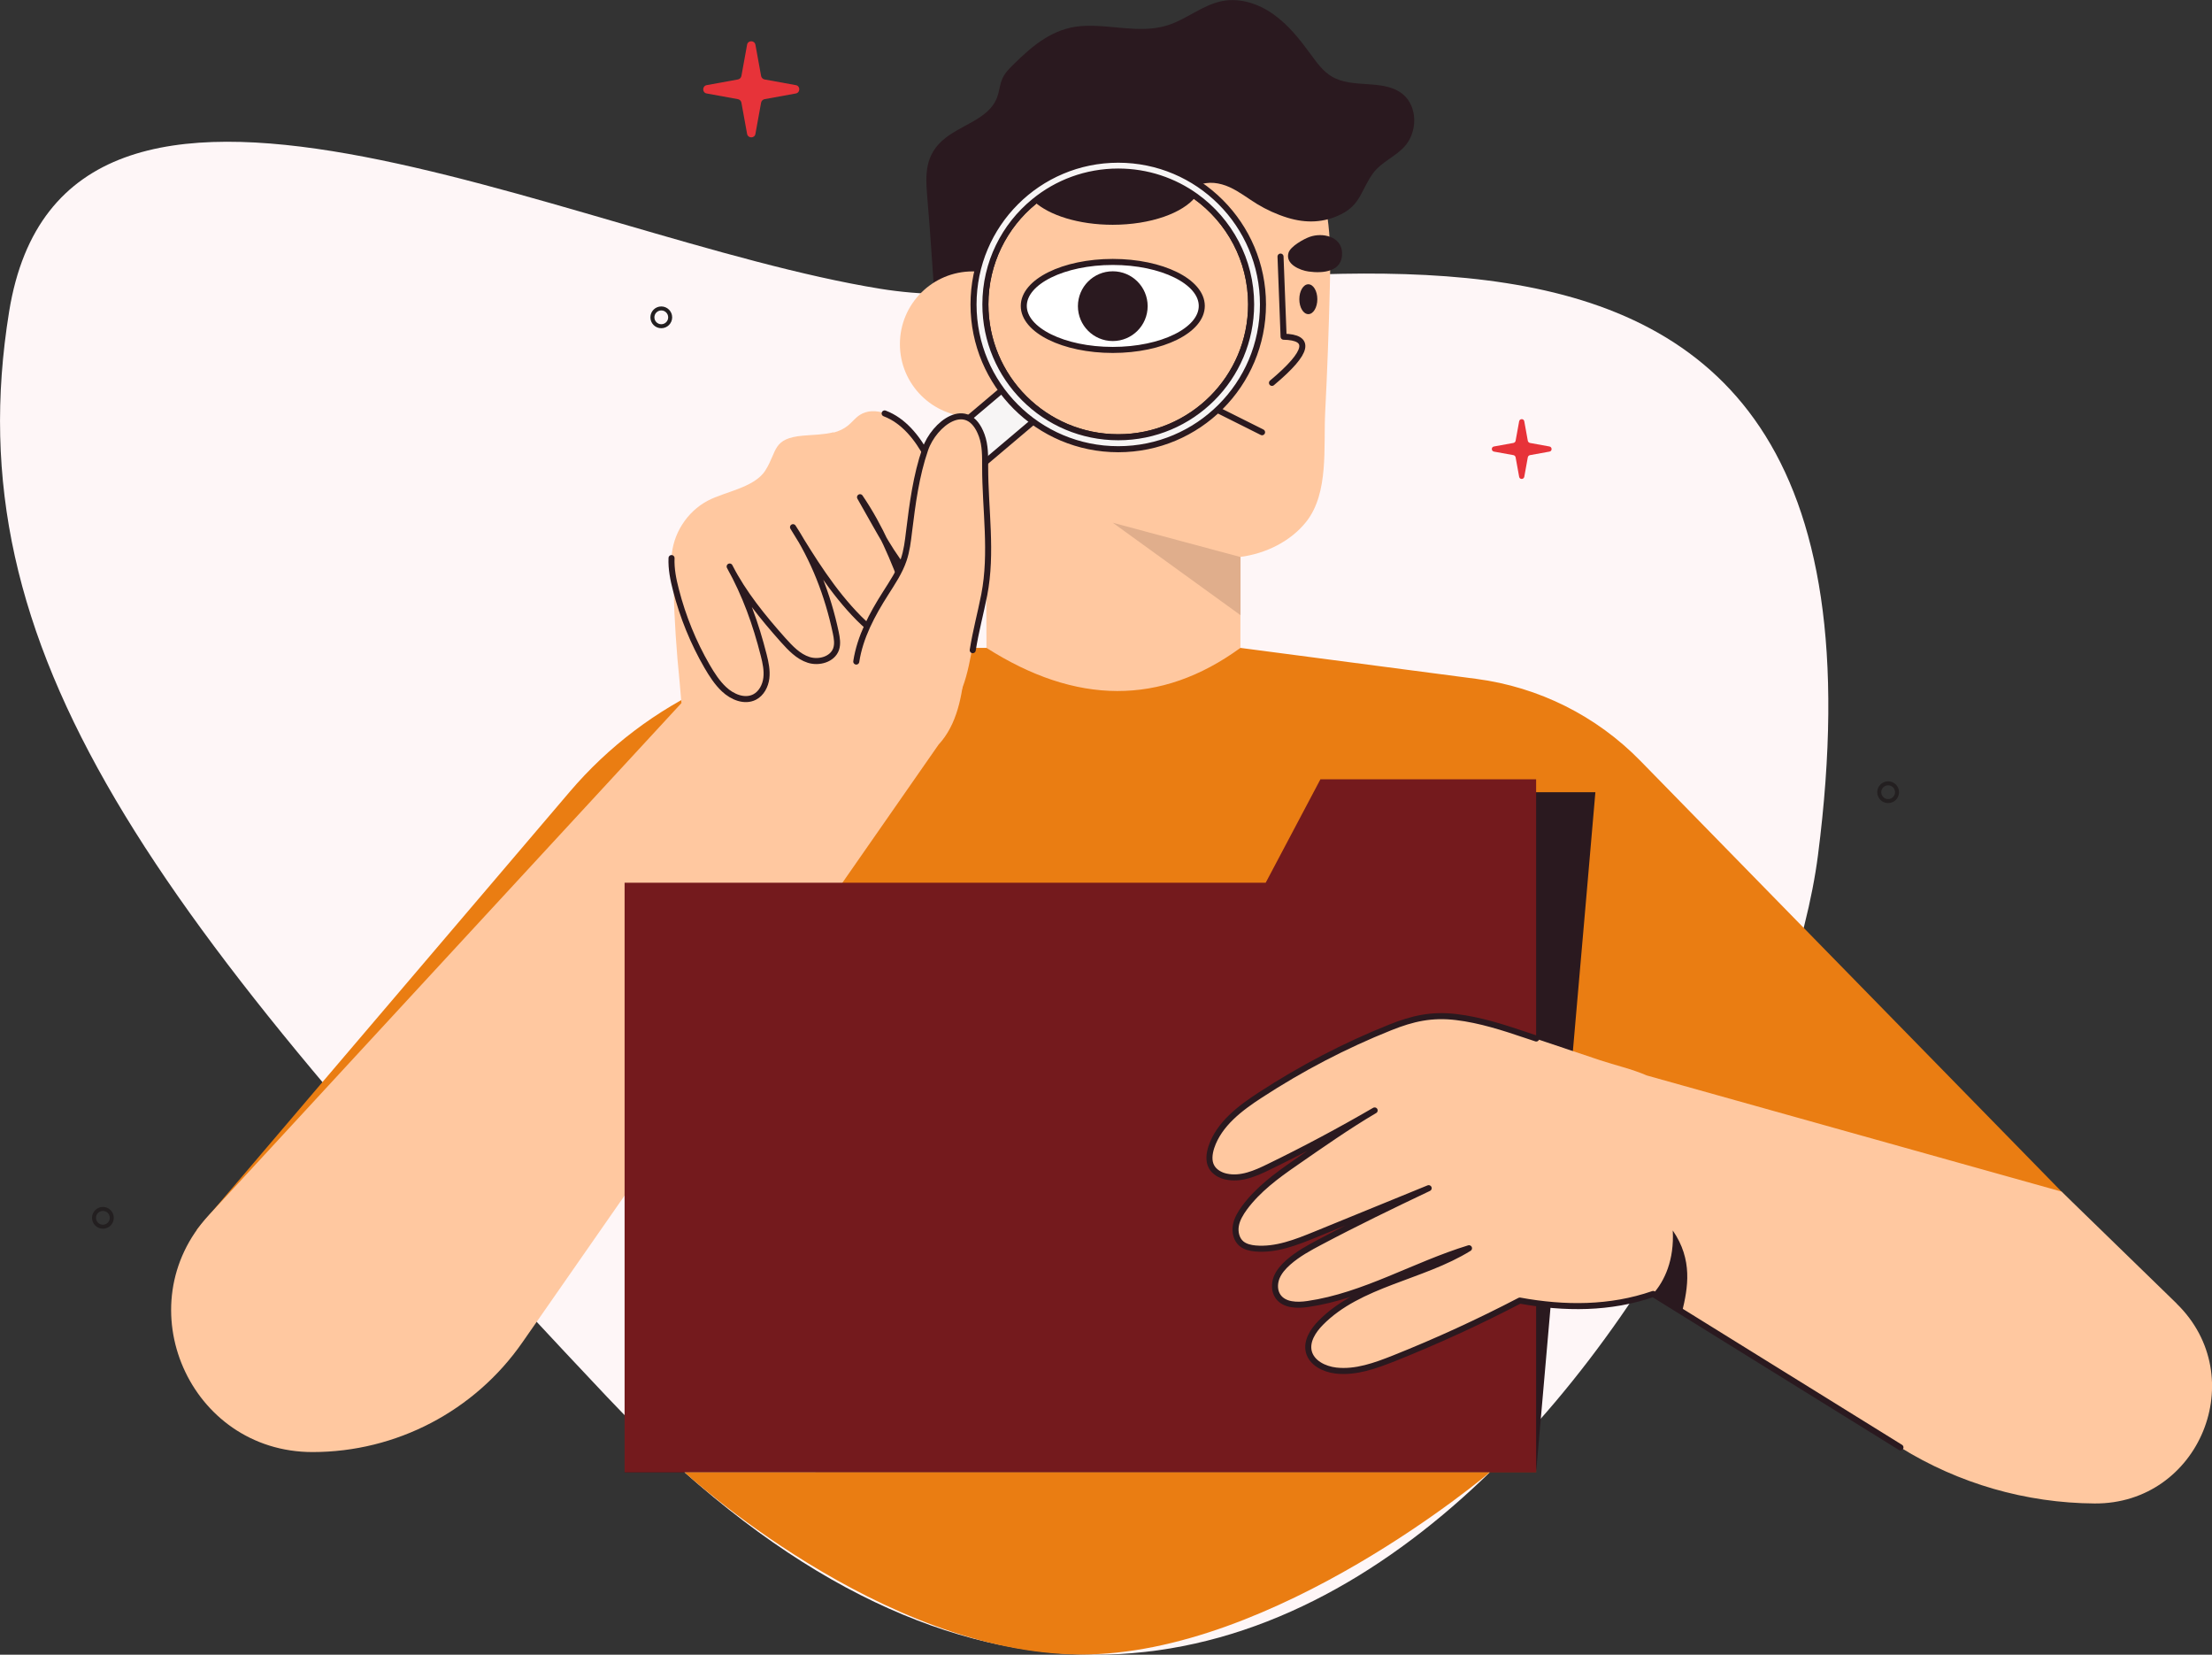
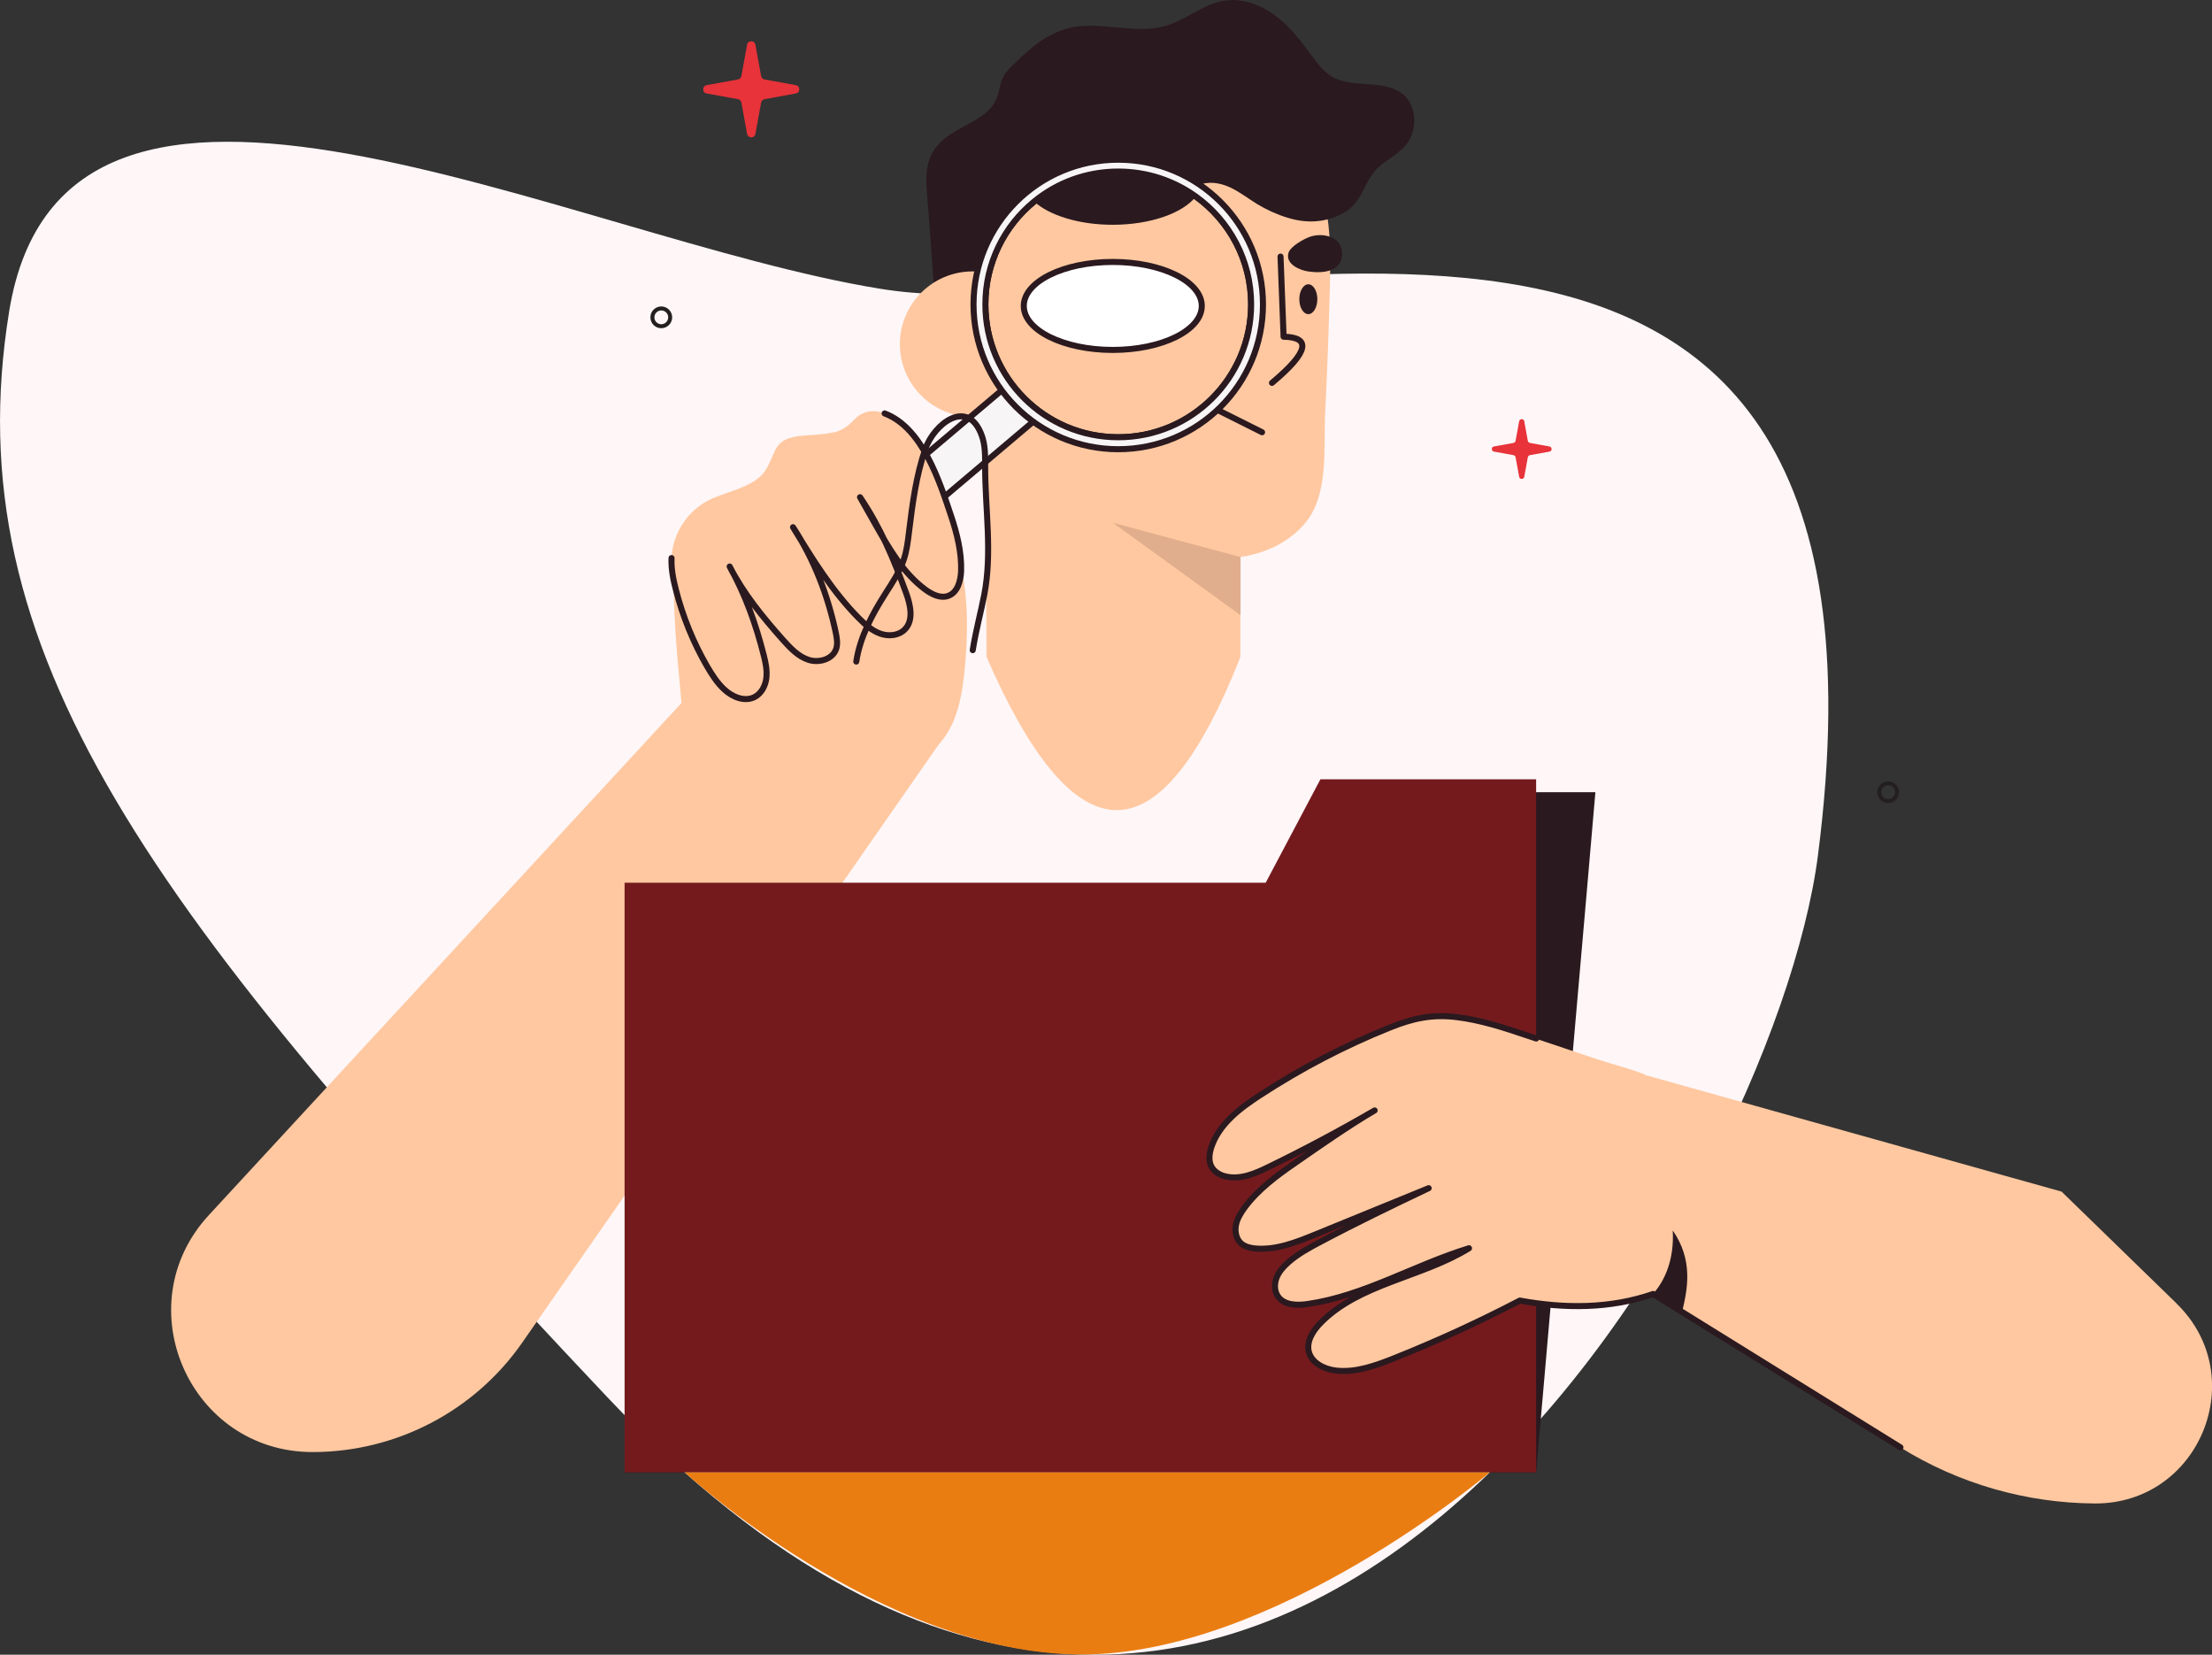
<svg xmlns="http://www.w3.org/2000/svg" id="Calque_2" data-name="Calque 2" viewBox="0 0 194.11 145.17">
  <rect x="0" y="0" width="194.11" height="145.17" fill="#333333" stroke="none" />
  <defs>
    <style> .cls-1 { fill: #f7f5f5; } .cls-1, .cls-2, .cls-3, .cls-4 { stroke-linecap: round; stroke-linejoin: round; } .cls-1, .cls-3, .cls-4 { stroke: #2a191f; stroke-width: .53px; } .cls-2 { stroke: #231f20; stroke-width: .35px; } .cls-2, .cls-4 { fill: none; } .cls-5, .cls-3 { fill: #ffc8a0; } .cls-6 { fill: #e73339; } .cls-7 { fill: #fff; } .cls-8 { fill: #ea7d12; } .cls-9 { fill: #e0ae8c; } .cls-10 { fill: #741a1d; } .cls-11 { fill: #fef6f7; } .cls-12 { fill: #2a191f; } </style>
  </defs>
  <g id="Calque_1-2" data-name="Calque 1">
    <g>
      <path class="cls-11" d="M159.53,75.05c-3.86,29.95-48.6,108.56-106.27,47.49C13.04,79.94-4.03,57.16.8,27.34c4.82-29.81,49.04-6.44,76.48-2,27.44,4.44,91.54-22.35,82.25,49.71Z" />
      <g>
        <path class="cls-5" d="M115,14.64c-.99-1.65-2.54-2.88-4.13-3.96-5.13-3.49-11.72-3.9-17.4-1.45-5.81,2.51-11.03,9.64-10.51,16.1.19,2.4,1.09,4.69,2.16,6.85.41.84.87,1.66,1.36,2.47l.09,22.98c3.76,8.63,7.51,13.27,11.22,13.44,3.71.16,7.4-4.16,11.06-13.44v-8.77c2.2-.29,4.39-1.34,5.78-3.09,2-2.53,1.5-6.57,1.66-9.62.19-3.68.32-7.35.41-11.03.08-3.49.15-7.41-1.7-10.49Z" />
-         <path class="cls-8" d="M17.24,107.91l32.75-38.44c6.83-8.02,16.83-12.63,27.36-12.63h9.22c7.86,5.01,15.3,5.08,22.28,0l20.72,2.72c5.46.72,10.52,3.24,14.37,7.18l48.42,49.51-20.64,12.47-37.18-36.08.26,36.52h-63.24l-4.01-42.61-23.82,30.28-26.48-8.94Z" />
        <path class="cls-4" d="M112.37,22.51l.27,7.03c2.38.05,2.29,1.28-1.02,4.05" />
        <line class="cls-4" x1="105.83" y1="35.46" x2="110.75" y2="37.92" />
        <ellipse class="cls-12" cx="114.81" cy="26.25" rx=".79" ry="1.31" />
        <path class="cls-12" d="M114.83,23.82c1.27.18,3.02.03,2.94-1.67-.07-1.41-1.72-1.77-2.84-1.37-.51.18-1.69.83-1.86,1.4-.3,1,1.02,1.54,1.76,1.64Z" />
        <path class="cls-12" d="M81.97,25.62c.11,1.47,1.01,2.9,1.6,4.23.74,1.67,1.48,3.35,2.22,5.02.2.45.46.96.94,1.08.69.17,1.24-.56,1.51-1.21,1.04-2.46,1.05-5.22,1.06-7.89.53.91,1.96.85,2.74.15,1.36-1.24,1.5-3.76,1.87-5.43.17-.76.35-1.54.76-2.2.42-.66,1.13-1.19,1.91-1.17.71.02,1.32.46,1.97.73,1.48.62,3.3.32,4.5-.74.72-.64,1.25-1.52,2.12-1.93.85-.39,1.87-.23,2.73.16.86.39,1.6.98,2.4,1.47.84.51,1.74.92,2.68,1.21,1.63.5,3.2.45,4.72-.31,1.71-.86,1.74-2.13,2.79-3.59.71-.97,1.93-1.44,2.74-2.32,1.17-1.26,1.2-3.51-.12-4.61-1.68-1.38-4.36-.45-6.23-1.55-.8-.47-1.35-1.26-1.9-2.01-.93-1.27-1.93-2.53-3.21-3.44-1.28-.92-2.9-1.47-4.45-1.19-1.77.32-3.21,1.64-4.93,2.16-2.46.74-5.03-.15-7.54.05-2.45.2-4.2,1.68-5.89,3.34-.38.38-.77.76-.99,1.25-.24.52-.27,1.12-.47,1.66-.73,1.97-3.31,2.41-4.85,3.83-1.62,1.49-1.41,3.31-1.25,5.28.23,2.65.39,5.31.58,7.97Z" />
        <circle class="cls-5" cx="85.35" cy="30.19" r="6.38" />
        <path class="cls-1" d="M74.09,28.16h3.87v36.03c0,.73-.59,1.32-1.32,1.32h-1.24c-.73,0-1.32-.59-1.32-1.32V28.16h0Z" transform="translate(62.7 -41.46) rotate(49.78)" />
        <path class="cls-5" d="M83.34,46.46c-.56-1.42-1.3-2.71-2.08-4.01-.63-1.04-.98-2.15-2.1-2.82-1.09-.65-2.48-.65-3.7-.29-1.22.36-2.32,1.04-3.41,1.69-3.38,2-6.88,3.8-10.48,5.38-.78.34-1.91.78-2.34,1.58-.49.92-.15,2.64-.12,3.69.07,2.72.25,5.44.53,8.15.06.56.09,1.21.16,1.85l-41.47,44.92c-7.33,7.93-1.7,20.79,9.1,20.79h0c7.34,0,14.22-3.59,18.41-9.62l36.52-52.44c1.63-1.76,2.08-4.29,2.3-6.68.39-4.23.3-8.16-1.3-12.18Z" />
        <g>
          <g>
            <path class="cls-3" d="M109.79,26.7c0,6.44-5.22,11.66-11.66,11.66s-11.66-5.22-11.66-11.66c0-3.64,1.67-6.89,4.28-9.02,2.01-1.65,4.58-2.63,7.38-2.63,2.54,0,4.89.81,6.81,2.19,2.94,2.12,4.85,5.57,4.85,9.46Z" />
            <path class="cls-1" d="M98.13,14.01c-7.01,0-12.7,5.68-12.7,12.7s5.68,12.7,12.7,12.7,12.7-5.68,12.7-12.7-5.68-12.7-12.7-12.7ZM98.13,38.36c-6.44,0-11.66-5.22-11.66-11.66,0-3.64,1.67-6.89,4.28-9.02,2.01-1.65,4.58-2.63,7.38-2.63,2.54,0,4.89.81,6.81,2.19,2.94,2.12,4.85,5.57,4.85,9.46,0,6.44-5.22,11.66-11.66,11.66Z" />
          </g>
          <ellipse class="cls-7" cx="97.65" cy="26.84" rx="7.81" ry="3.86" />
          <ellipse class="cls-4" cx="97.65" cy="26.84" rx="7.81" ry="3.86" />
          <path class="cls-12" d="M104.94,17.24c-1.12,1.45-3.97,2.48-7.3,2.48-2.98,0-5.57-.83-6.89-2.04,2.01-1.65,4.58-2.63,7.38-2.63,2.54,0,4.89.81,6.81,2.19Z" />
-           <circle class="cls-12" cx="97.65" cy="26.86" r="3.06" />
        </g>
        <path class="cls-5" d="M73.15,37.95c.47-.12.9-.32,1.28-.63.35-.29.63-.66,1.01-.91.64-.42,1.48-.42,2.19-.15,3.31,1.25,4.81,5.94,5.83,8.99.52,1.56.93,3.18.88,4.82-.03.88-.31,1.91-1.14,2.2-.67.24-1.41-.13-1.99-.55-1.94-1.43-3.18-3.59-4.37-5.69-.46-.81-.91-1.61-1.37-2.42,1.78,2.61,2.97,5.45,4.05,8.42.38,1.05.67,2.37-.11,3.17-.54.56-1.43.64-2.16.38s-1.32-.79-1.87-1.34c-2.32-2.34-4.07-5.18-5.79-8,1.84,2.81,3.05,5.95,3.75,9.24.1.48.19.99.03,1.46-.32.9-1.5,1.23-2.41.94-.91-.29-1.6-1.03-2.24-1.74-1.77-1.99-3.48-4.08-4.69-6.45,1.38,2.48,2.29,5.02,2.99,7.78.17.66.31,1.34.23,2.01-.08.67-.43,1.35-1.03,1.66-.88.45-1.96,0-2.68-.68-.61-.57-1.07-1.29-1.49-2.01-1.21-2.09-2.13-4.35-2.73-6.69-.24-.92-.43-1.86-.39-2.81.08-2.07,1.34-4.05,3.17-5.02,1.51-.8,4.12-1.15,5.07-2.67,1.06-1.69.6-2.8,3.29-3.04.89-.08,1.84-.08,2.69-.3Z" />
        <path class="cls-4" d="M77.63,36.27c3.31,1.25,4.81,5.94,5.83,8.99.52,1.56.93,3.18.88,4.82-.03.88-.31,1.91-1.14,2.2-.67.24-1.41-.13-1.99-.55-1.94-1.43-3.18-3.59-4.37-5.69-.46-.81-.91-1.61-1.37-2.42,1.78,2.61,2.97,5.45,4.05,8.42.38,1.05.67,2.37-.11,3.17-.54.56-1.43.64-2.16.38s-1.32-.79-1.87-1.34c-2.32-2.34-4.07-5.18-5.79-8,1.84,2.81,3.05,5.95,3.75,9.24.1.48.19.99.03,1.46-.32.9-1.5,1.23-2.41.94-.91-.29-1.6-1.03-2.24-1.74-1.77-1.99-3.48-4.08-4.69-6.45,1.38,2.48,2.29,5.02,2.99,7.78.17.66.31,1.34.23,2.01-.08.67-.43,1.35-1.03,1.66-.88.45-1.96,0-2.68-.68-.61-.57-1.07-1.29-1.49-2.01-1.21-2.09-2.13-4.35-2.73-6.69-.24-.92-.43-1.86-.39-2.81" />
-         <path class="cls-5" d="M83.14,62.48c-.54.5-1.19.88-1.89,1.13-.66.24-1.36.38-2.06.46-.44.05-.93.26-1.36.25-.79-.01-1.47-.75-1.84-1.37-.84-1.4-1.09-3.31-.85-4.91.33-2.16,1.39-4.13,2.56-5.97.6-.95,1.24-1.88,1.6-2.95.27-.79.37-1.63.47-2.47.3-2.44.62-4.91,1.42-7.23.77-2.24,3.74-4.56,4.96-1.22.32.88.3,1.83.3,2.76,0,3.74.64,7.52-.08,11.23-.27,1.39-.69,2.73-.95,4.12-.25,1.35-.48,2.76-.96,4.02-.19.5-.4,1-.71,1.44-.18.26-.38.49-.61.7Z" />
        <path class="cls-4" d="M75.14,58.04c.33-2.16,1.39-4.13,2.56-5.97.6-.95,1.24-1.88,1.6-2.95.27-.79.37-1.63.47-2.47.3-2.44.62-4.91,1.42-7.23.77-2.24,3.74-4.56,4.96-1.22.32.88.3,1.83.3,2.76,0,3.74.64,7.52-.08,11.23-.33,1.67-.73,3.11-1.01,4.85" />
        <polygon class="cls-12" points="121.07 69.5 115.5 78.4 59.23 78.4 54.81 129.17 134.8 129.17 139.23 78.4 140 69.5 121.07 69.5" />
        <polygon class="cls-10" points="115.87 68.37 111.07 77.44 54.81 77.44 54.81 129.17 60.08 129.17 134.8 129.17 134.8 77.44 134.8 68.37 115.87 68.37" />
        <path class="cls-5" d="M191,114.35l-10.09-9.81-36.4-10.19c-1.31-.57-2.79-.9-4.08-1.33-2.19-.73-4.37-1.47-6.56-2.2-1.98-.66-3.99-1.32-6.08-1.57-2.16-.26-3.83.12-5.81.91-3.97,1.59-7.79,3.58-11.38,5.92-1.79,1.17-3.62,2.56-4.31,4.58-.19.56-.27,1.21.02,1.73.25.46.76.73,1.27.85,1.28.29,2.59-.29,3.77-.86,3.15-1.53,6.24-3.18,9.27-4.94-2.29,1.33-4.8,3.1-6.98,4.61-1.64,1.13-3.27,2.34-4.45,3.94-.34.47-.65.98-.75,1.55-.1.57.05,1.21.49,1.59.33.28.78.38,1.22.42,1.82.16,3.58-.54,5.27-1.23,3.31-1.35,6.62-2.7,9.94-4.06-3.18,1.51-6.39,3.06-9.5,4.7-.99.52-1.98,1.06-2.82,1.8-.43.38-.83.82-1.03,1.35-.21.53-.2,1.17.13,1.64.54.78,1.68.79,2.62.66,4.95-.72,9.36-3.43,14.14-4.89-4.1,2.55-9.62,3.1-13.01,6.54-.67.68-1.27,1.6-1.05,2.53.24,1,1.35,1.54,2.38,1.66,1.75.2,3.48-.43,5.11-1.08,3.76-1.5,7.44-3.19,11.03-5.06,3.92.72,7.94.73,11.7-.58l21.71,13.46c5.12,3.17,11.01,4.87,17.04,4.91h0c9.2.06,13.79-11.12,7.19-17.54Z" />
        <path class="cls-4" d="M166.77,126.98l-19.16-11.88-2.37-1.47-.17-.11c-3.76,1.31-7.78,1.3-11.7.58-3.59,1.87-7.27,3.56-11.03,5.06-1.64.65-3.36,1.28-5.11,1.08-1.02-.12-2.13-.66-2.38-1.66-.22-.93.38-1.85,1.05-2.53,3.39-3.45,8.9-3.99,13.01-6.54-4.78,1.46-9.19,4.17-14.14,4.89-.94.14-2.07.12-2.62-.66-.33-.47-.33-1.11-.13-1.64.21-.53.6-.97,1.03-1.35.84-.74,1.83-1.28,2.82-1.8,3.11-1.65,6.32-3.2,9.5-4.71-3.31,1.35-6.62,2.71-9.94,4.06-1.69.69-3.46,1.39-5.27,1.23-.43-.04-.88-.14-1.22-.42-.44-.37-.59-1.01-.49-1.59.1-.57.41-1.08.75-1.55,1.18-1.6,2.81-2.81,4.45-3.94,2.18-1.51,4.69-3.27,6.98-4.61-3.03,1.76-6.12,3.41-9.27,4.94-1.18.58-2.48,1.15-3.77.86-.51-.11-1.01-.39-1.27-.85-.29-.52-.2-1.17-.02-1.73.68-2.03,2.52-3.42,4.31-4.58,3.59-2.34,7.4-4.33,11.38-5.92,1.97-.79,3.65-1.17,5.81-.91,2.08.25,4.1.9,6.08,1.57.31.1.62.21.93.31" />
        <path class="cls-12" d="M147.61,115.09l-2.55-1.58c1.02-1.13,1.87-2.99,1.73-5.56,1.78,2.58,1.33,5.03.82,7.14Z" />
        <polygon class="cls-9" points="108.86 48.87 97.65 45.86 108.86 53.97 108.86 48.87" />
        <path class="cls-6" d="M66.29,3.92l.5,2.75c.03.15.15.27.3.3l2.75.5c.4.07.4.65,0,.73l-2.75.5c-.15.03-.27.15-.3.3l-.5,2.75c-.07.4-.65.4-.73,0l-.5-2.75c-.03-.15-.15-.27-.3-.3l-2.75-.5c-.4-.07-.4-.65,0-.73l2.75-.5c.15-.03.27-.15.3-.3l.5-2.75c.07-.4.65-.4.73,0Z" />
        <path class="cls-6" d="M133.76,36.96l.31,1.71c.02.09.09.17.19.19l1.71.31c.25.05.25.41,0,.45l-1.71.31c-.09.02-.17.09-.19.19l-.31,1.71c-.05.25-.41.25-.45,0l-.31-1.71c-.02-.09-.09-.17-.19-.19l-1.71-.31c-.25-.05-.25-.41,0-.45l1.71-.31c.09-.02.17-.09.19-.19l.31-1.71c.05-.25.41-.25.45,0Z" />
        <circle class="cls-2" cx="58.03" cy="27.84" r=".78" />
        <circle class="cls-2" cx="165.69" cy="69.5" r=".78" />
-         <circle class="cls-2" cx="9.03" cy="106.84" r=".78" />
      </g>
      <path class="cls-8" d="M94.81,145.15c17.03.07,35.92-15.98,35.92-15.98H60.08s17.25,15.91,34.73,15.98Z" />
    </g>
  </g>
</svg>